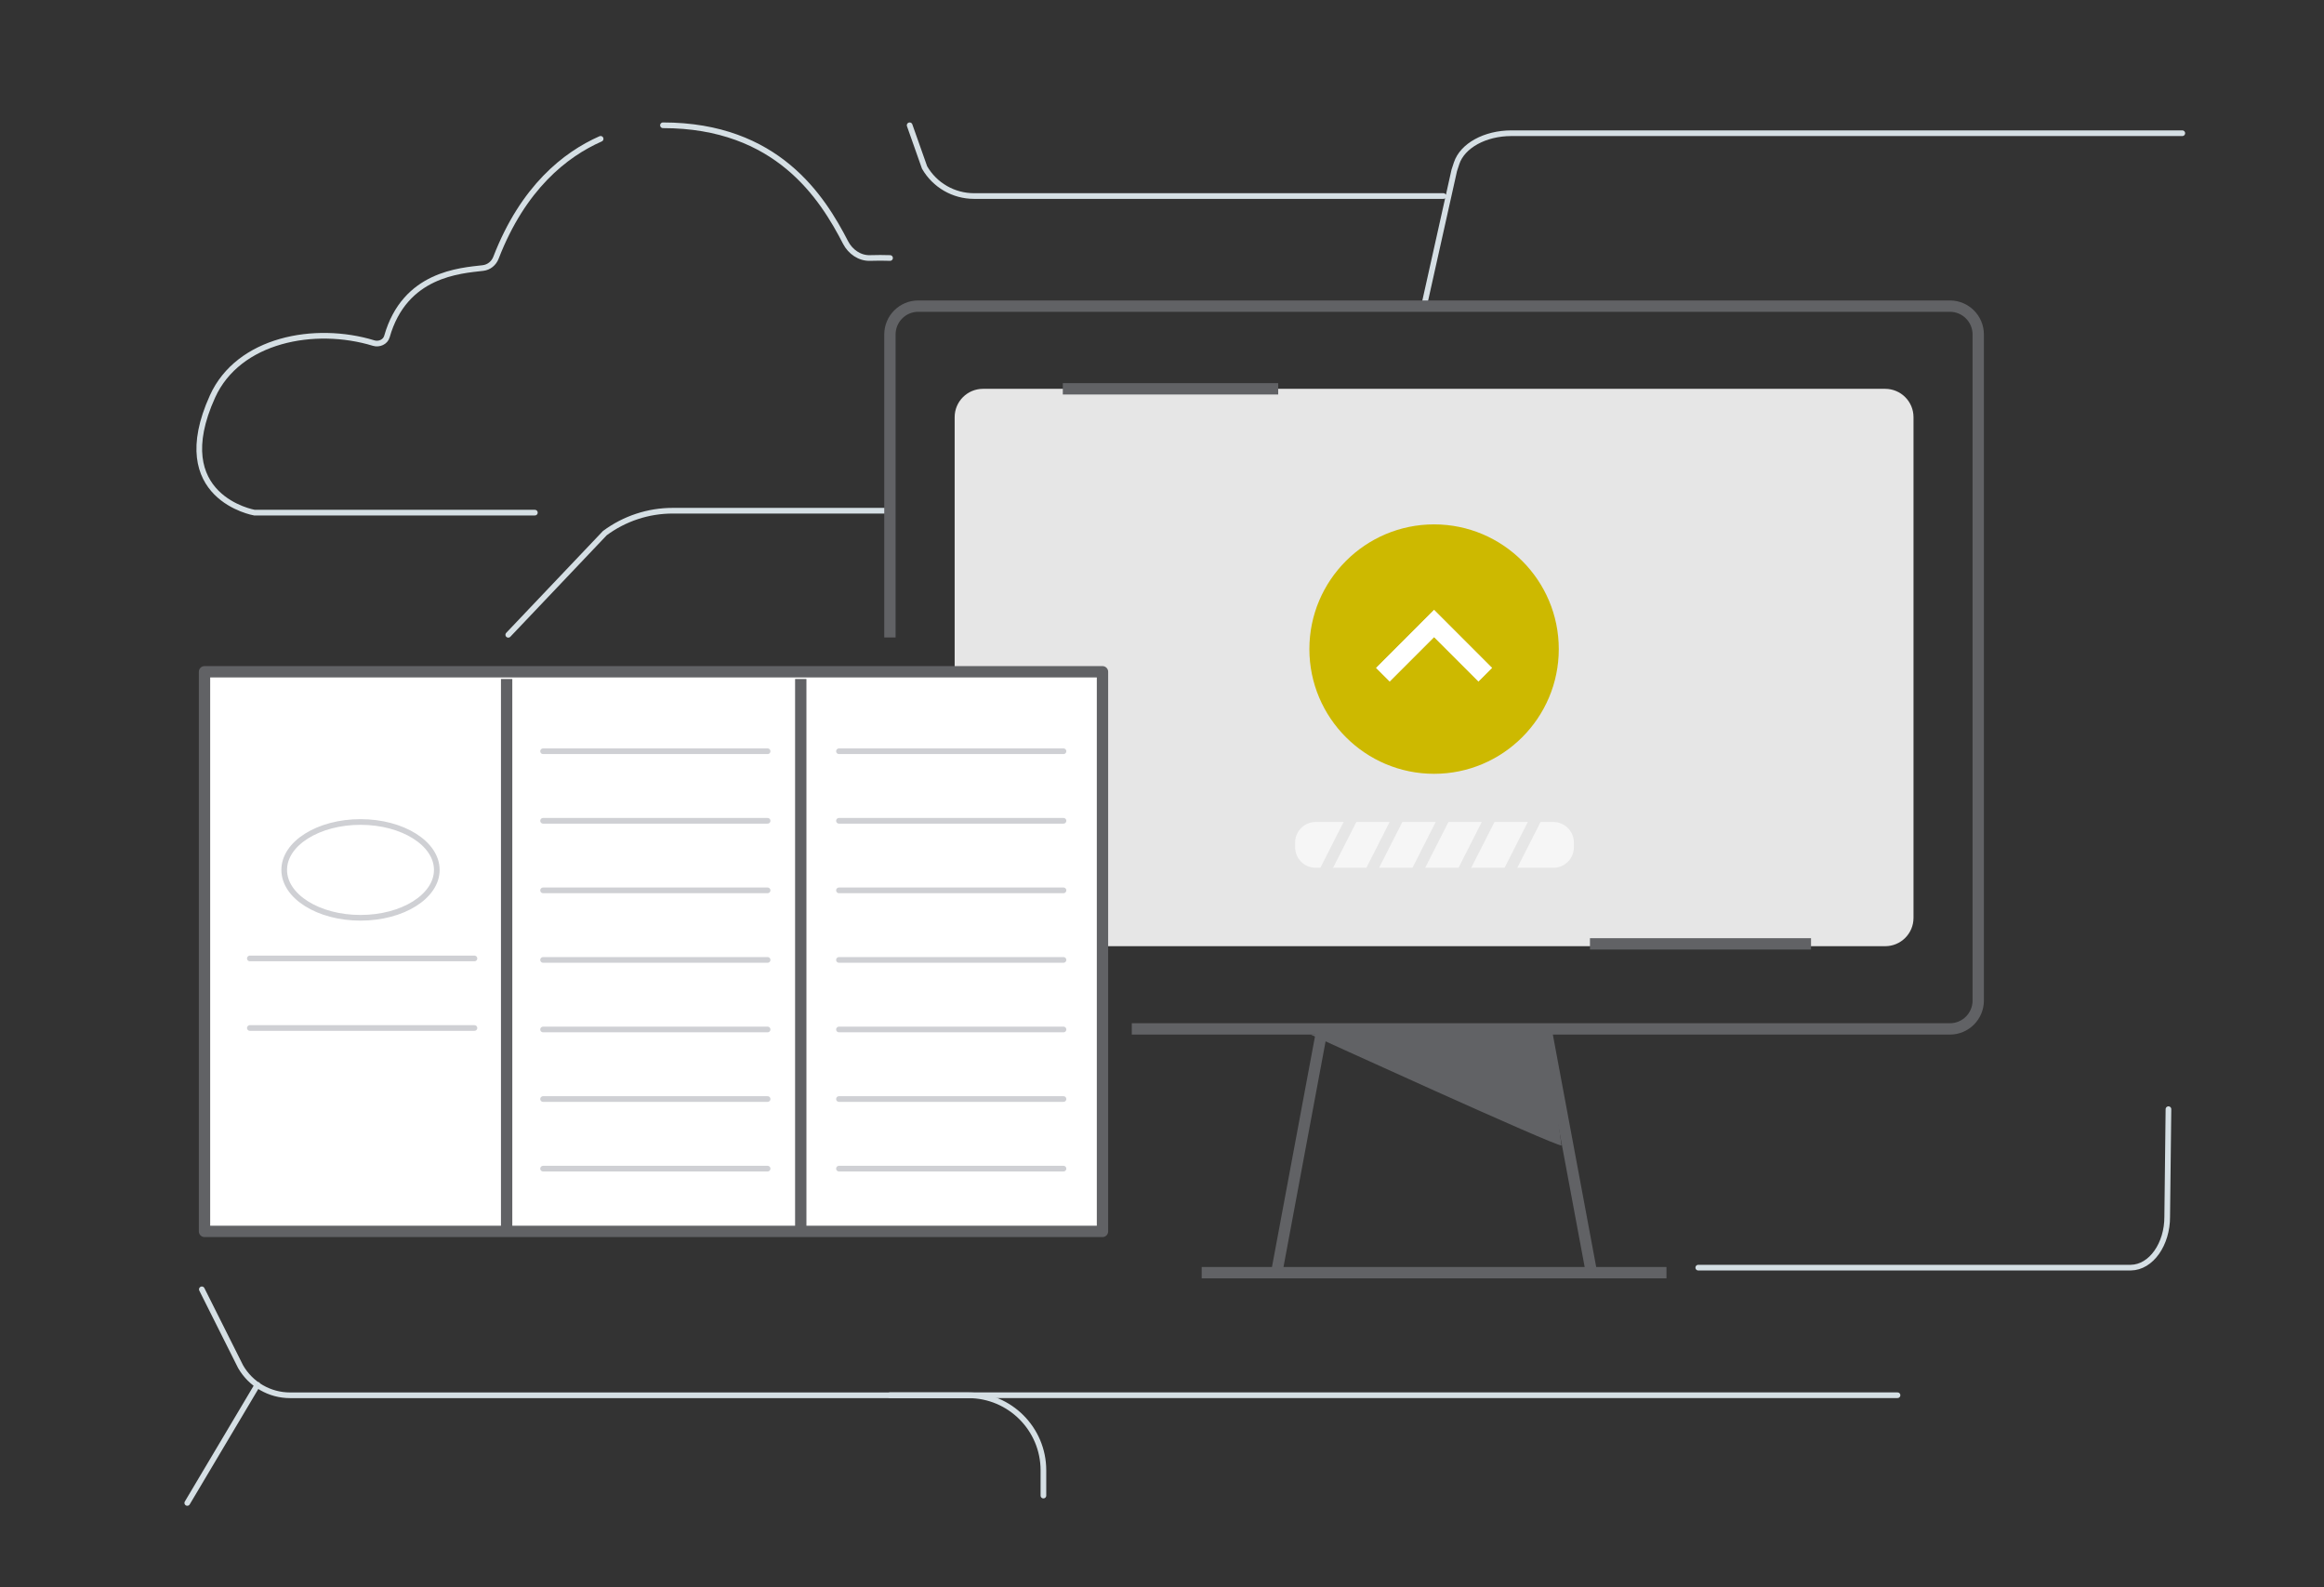
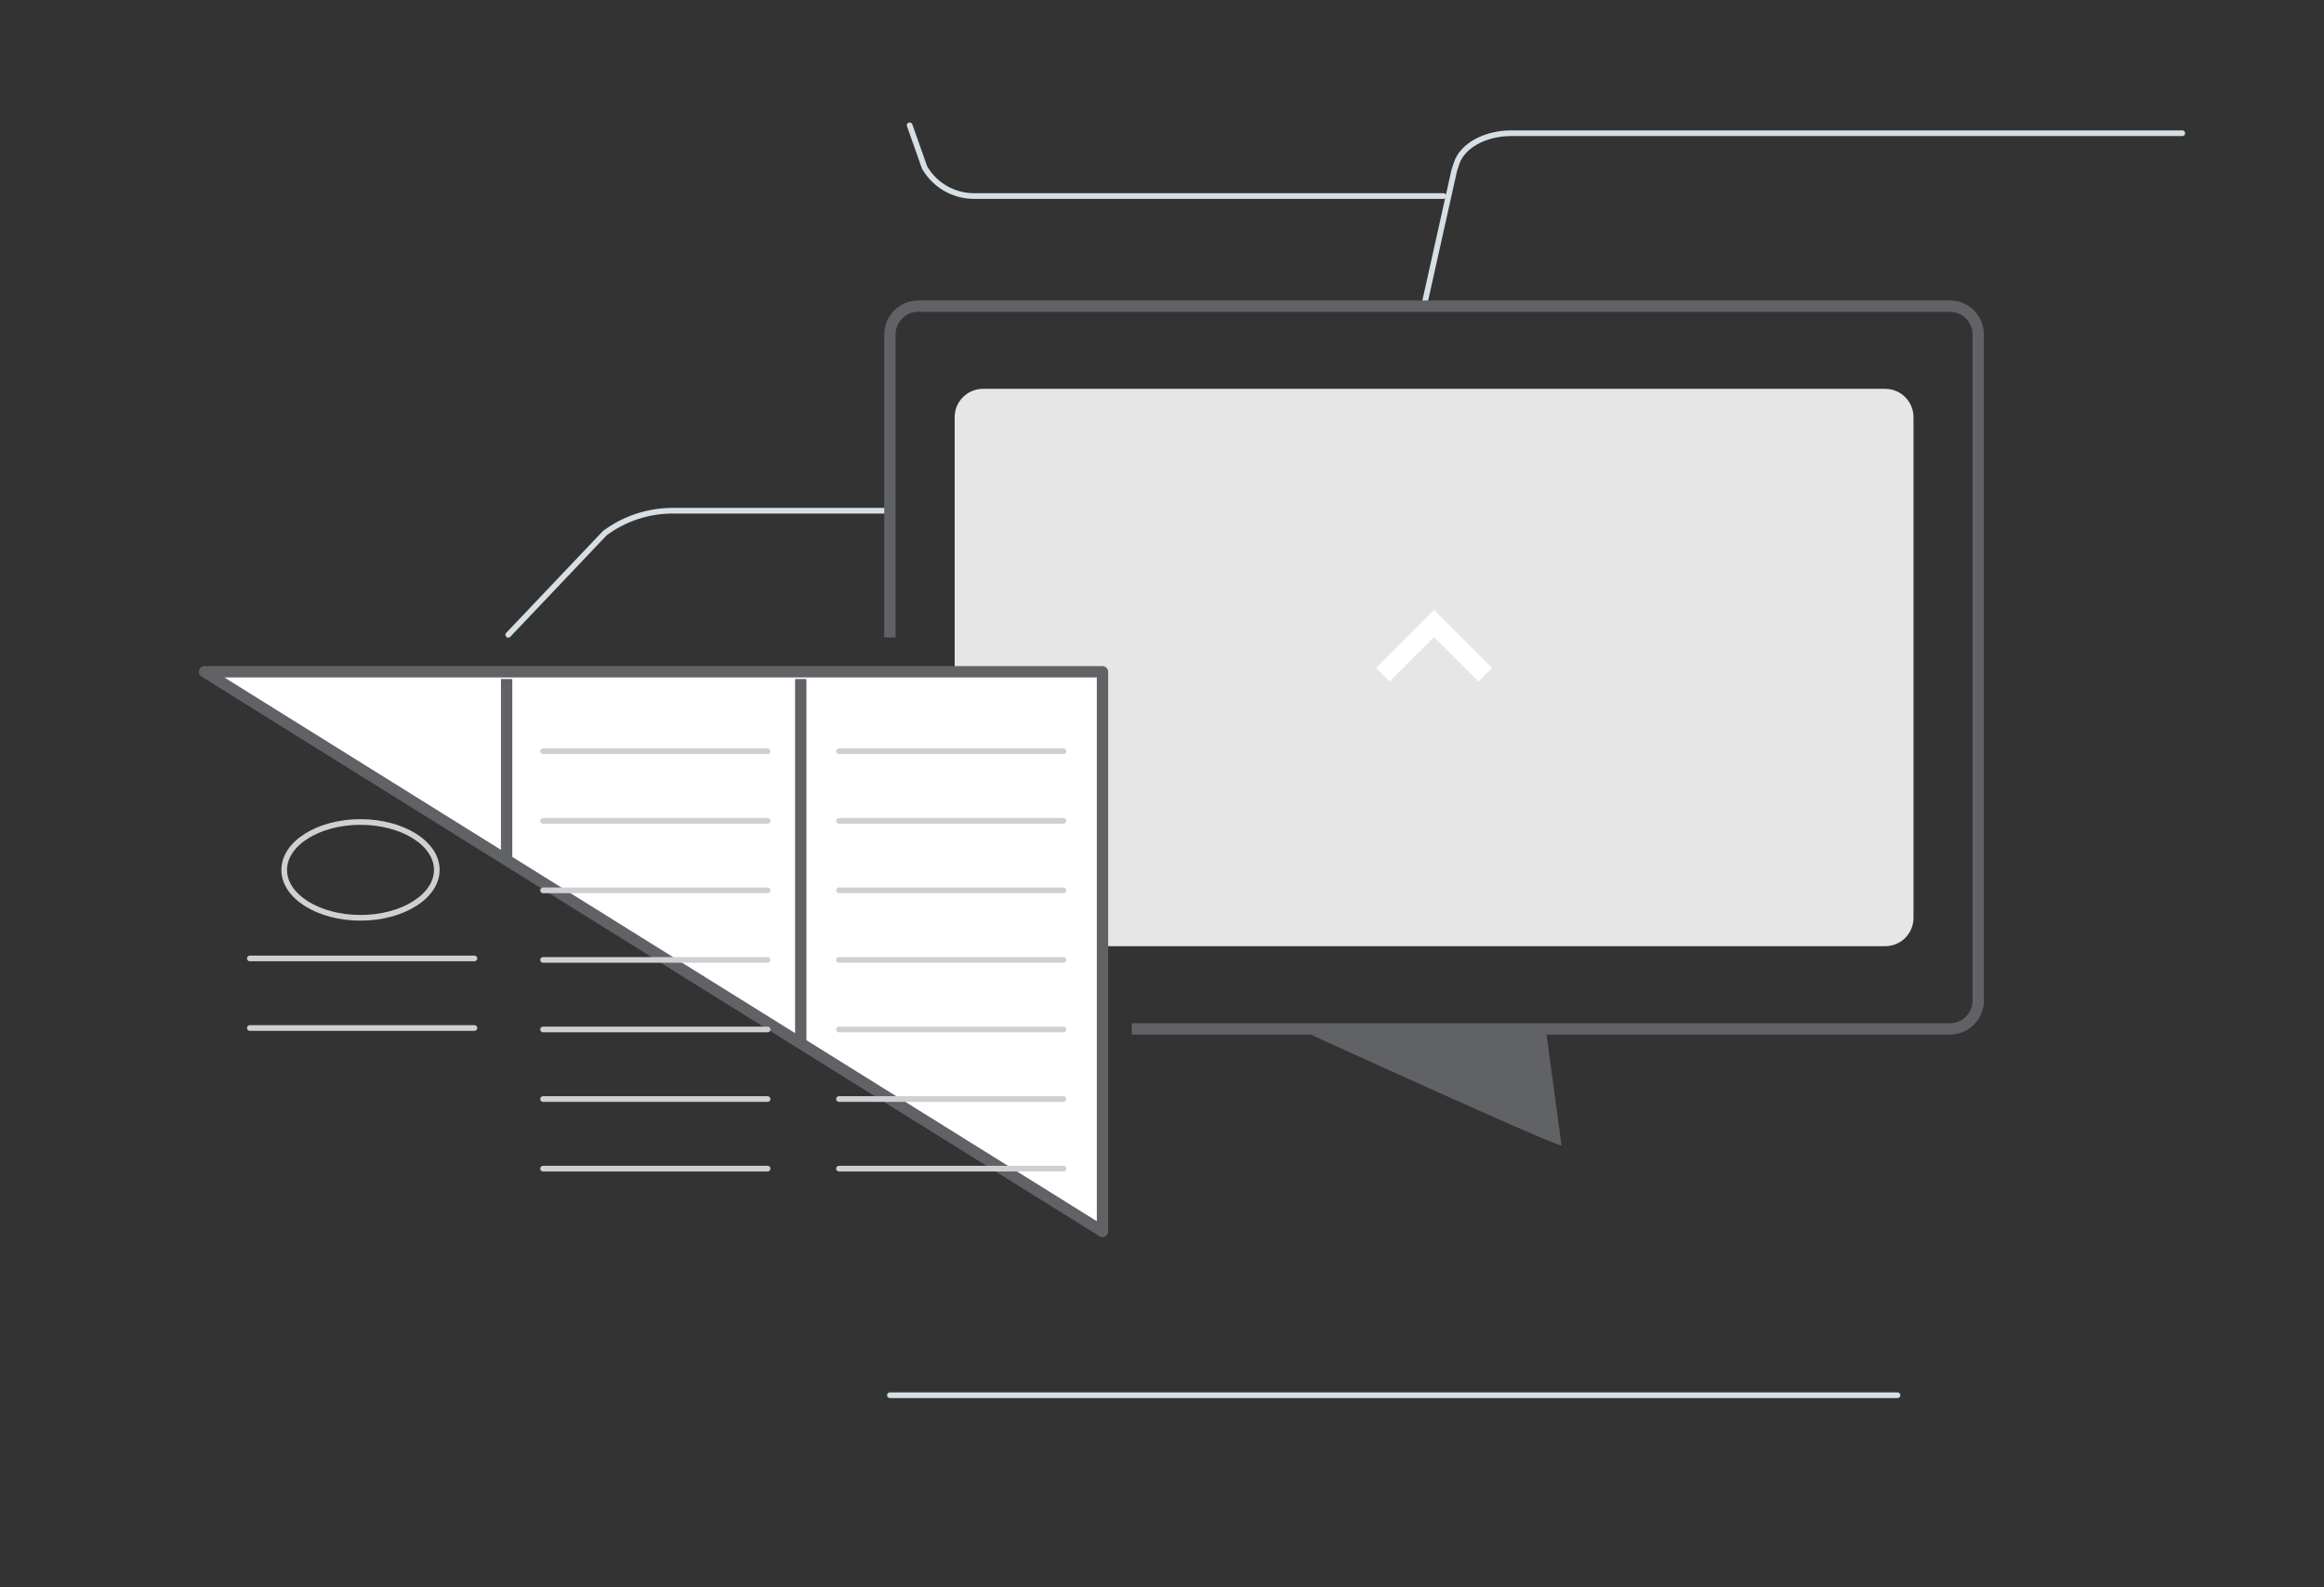
<svg xmlns="http://www.w3.org/2000/svg" xmlns:xlink="http://www.w3.org/1999/xlink" viewBox="0 0 410 280" style="enable-background:new 0 0 410 280" xml:space="preserve">
  <rect x="0" y="0" width="410" height="280" fill="#333333" stroke="none" />
  <style>.st0{fill:none;stroke:#d5dfe4;stroke-linecap:round;stroke-miterlimit:10}.st4{stroke:#616265;stroke-width:2;stroke-linejoin:round}.st13,.st4{fill:none;stroke-miterlimit:10}.st13{stroke:#cfd0d4;stroke-linecap:round}</style>
  <g id="Camada_1">
    <path class="st0" d="M156.78 90.09h-38.1c-4.31 0-8.5 1.38-11.97 3.95l-17.04 17.94m161.47-57.62 5.42-24.3.41-1.25c1.02-3.11 5.03-5.31 9.66-5.31H385m-224.52-1.4 2.63 7.44c1.8 3.12 5.12 5.04 8.72 5.04h82.81" />
    <path class="st4" d="M157 112.45V59c0-2.76 2.24-5 5-5h182c2.76 0 5 2.24 5 5v117.5c0 2.76-2.24 5-5 5H199.67" />
    <path d="M332.58 166.91H173.42c-2.76 0-5-2.24-5-5V73.59c0-2.76 2.24-5 5-5h159.16c2.76 0 5 2.24 5 5v88.33c0 2.76-2.24 4.99-5 4.99z" style="fill:#e6e6e6" />
-     <path class="st0" d="M116.96 22.1c20.15 0 28.13 12.75 32.22 20.69.84 1.62 2.49 2.78 4.31 2.72 1.23-.04 2.41-.04 3.53 0m-51.06-21.02c-6.21 2.74-13.67 8.58-18.46 20.97-.38.99-1.25 1.7-2.3 1.82-4 .47-13.79 1.01-16.94 12.09-.27.96-1.38 1.44-2.34 1.15-10.39-3.18-23.87-.65-28.43 9.42-8.08 17.83 7.4 20.49 7.4 20.49h49.47" />
    <path d="M275.48 202.06c-.79.29-44.27-19.57-44.27-19.57l41.48-1.14 2.79 20.71z" style="fill:#616265" />
-     <path class="st4" d="m233.2 181.79-7.97 42.71h55.54l-7.93-42.51zM212 224.5h82m-13.5-58h39m-132-97.91h38" />
-     <path class="st0" d="M184.08 263.82v-4.45c0-7.31-5.93-13.24-13.24-13.24H51.17c-3.6 0-6.92-1.92-8.72-5.04l-6.84-13.65m9.83 16.82-12.4 20.86m266.57-41.51h76.31c3.6-.05 6.44-4.16 6.42-8.98l.22-18.97" />
-     <path d="M274.04 153.08h-41.93c-2 0-3.62-1.62-3.62-3.62v-.84c0-2 1.62-3.62 3.62-3.62h41.93c2 0 3.62 1.62 3.62 3.62v.84c0 2-1.62 3.62-3.62 3.62z" style="fill:#f6f6f6" />
    <path d="m256.39 141.1-9.14 18m1.01-18-9.14 18m1.02-18-9.14 18m33.51-18-9.13 18m17.26-18-9.14 18" style="stroke:#e6e6e6;stroke-width:2;fill:none;stroke-miterlimit:10" />
    <path class="st0" d="M157 246.12h177.76" />
    <defs>
-       <path id="XMLID_00000149375466582132312070000017658099502958045336_" d="M36.08 118.5H194.5v98.72H36.08z" />
+       <path id="XMLID_00000149375466582132312070000017658099502958045336_" d="M36.08 118.5H194.5v98.72z" />
    </defs>
    <use xlink:href="#XMLID_00000149375466582132312070000017658099502958045336_" style="overflow:visible;fill:#fff" />
    <clipPath id="XMLID_00000119806759663468852210000013564570219112972196_">
      <use xlink:href="#XMLID_00000149375466582132312070000017658099502958045336_" style="overflow:visible" />
    </clipPath>
    <path style="clip-path:url(#XMLID_00000119806759663468852210000013564570219112972196_);fill:#fff;stroke:#616265;stroke-width:2;stroke-linejoin:round;stroke-miterlimit:10" d="M89.38 119.77v96.93m51.89-96.93v96.93" />
    <use xlink:href="#XMLID_00000149375466582132312070000017658099502958045336_" style="overflow:visible;fill:none;stroke:#616265;stroke-width:2;stroke-linejoin:round;stroke-miterlimit:10" />
    <path class="st13" d="M95.81 132.52h39.61m-39.61 12.27h39.61m-39.61 12.27h39.61m-39.61 12.27h39.61m-91.34-.26H83.7m-39.62 12.27H83.7m12.11.26h39.61m-39.61 12.27h39.61m-39.61 12.28h39.61m12.59-73.63h39.61m-39.61 12.27h39.61m-39.61 12.27h39.61m-39.61 12.27h39.61m-39.61 12.27h39.61m-39.61 12.27h39.61m-39.61 12.28h39.61" />
    <ellipse class="st13" cx="63.6" cy="153.45" rx="13.46" ry="8.45" />
-     <path d="M253 136.5c12.13 0 22-9.87 22-22s-9.87-22-22-22-22 9.87-22 22 9.87 22 22 22zm-10.22-18.68L253 107.59l10.22 10.22-2.39 2.39-7.83-7.83-7.83 7.83-2.39-2.38z" style="fill:#cdb900" />
    <path style="fill:#fff" d="M242.78 117.82 253 107.59l10.22 10.23-2.39 2.39-7.83-7.83-7.83 7.83z" />
  </g>
</svg>